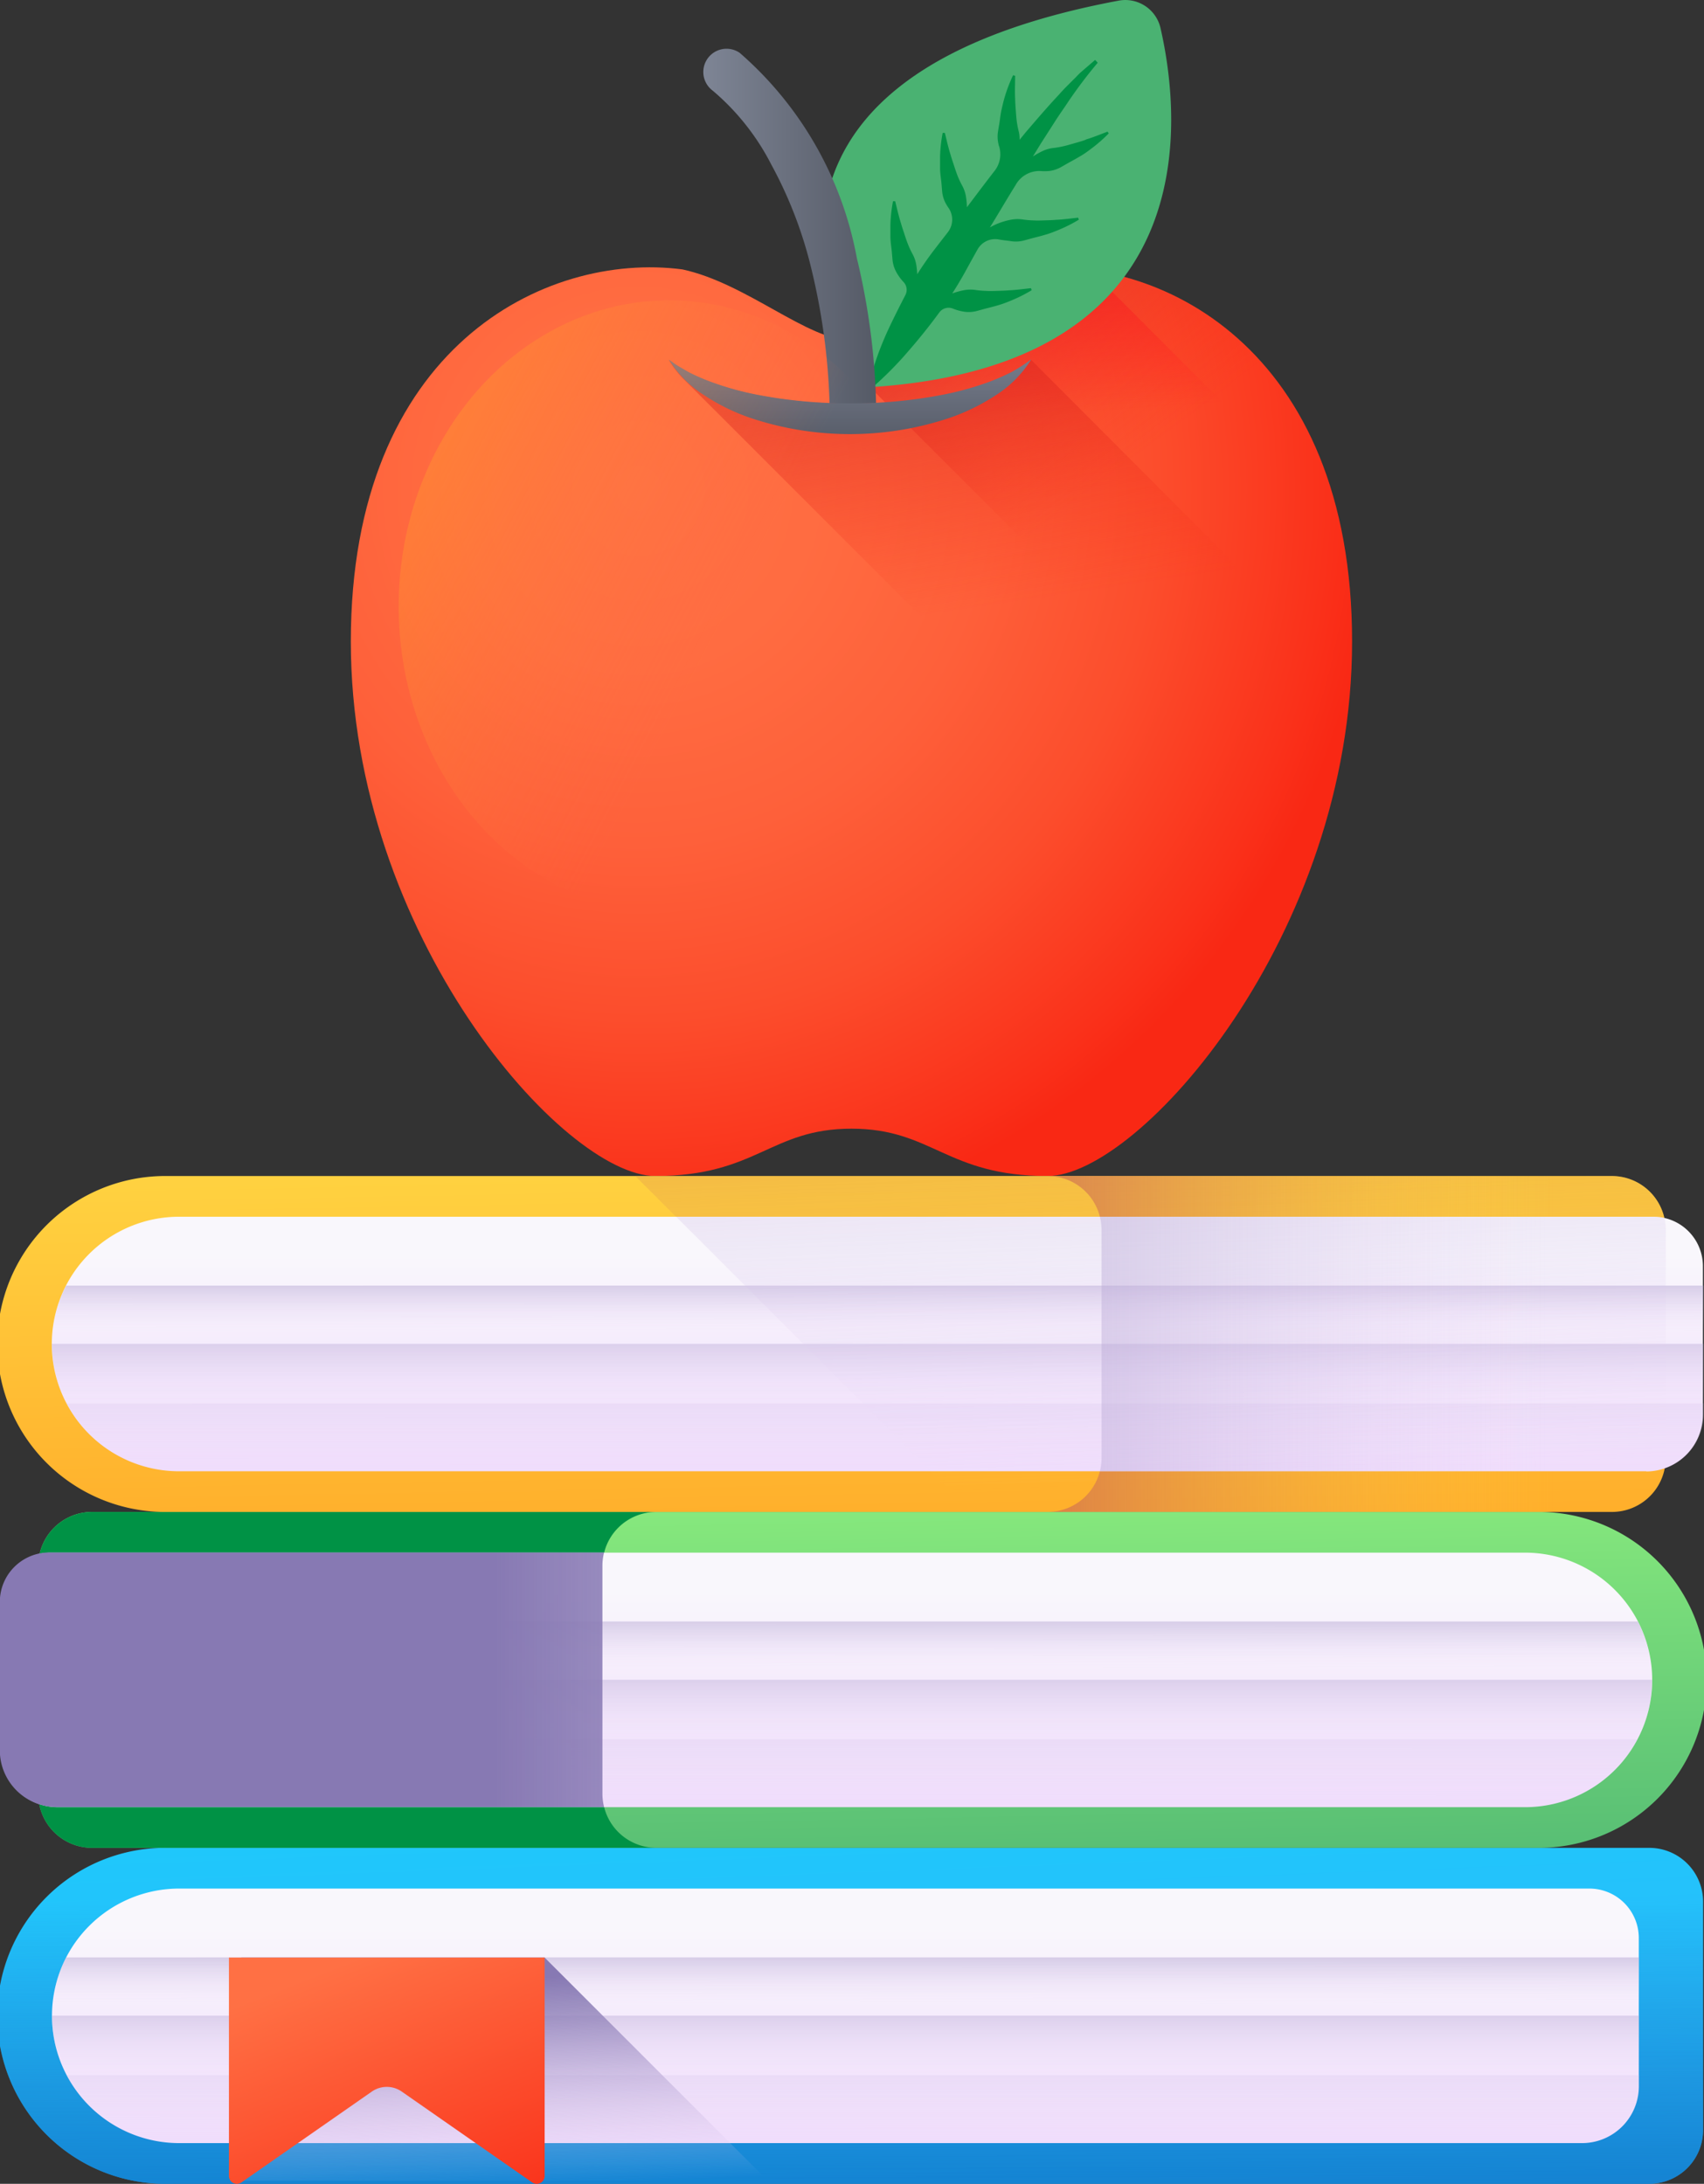
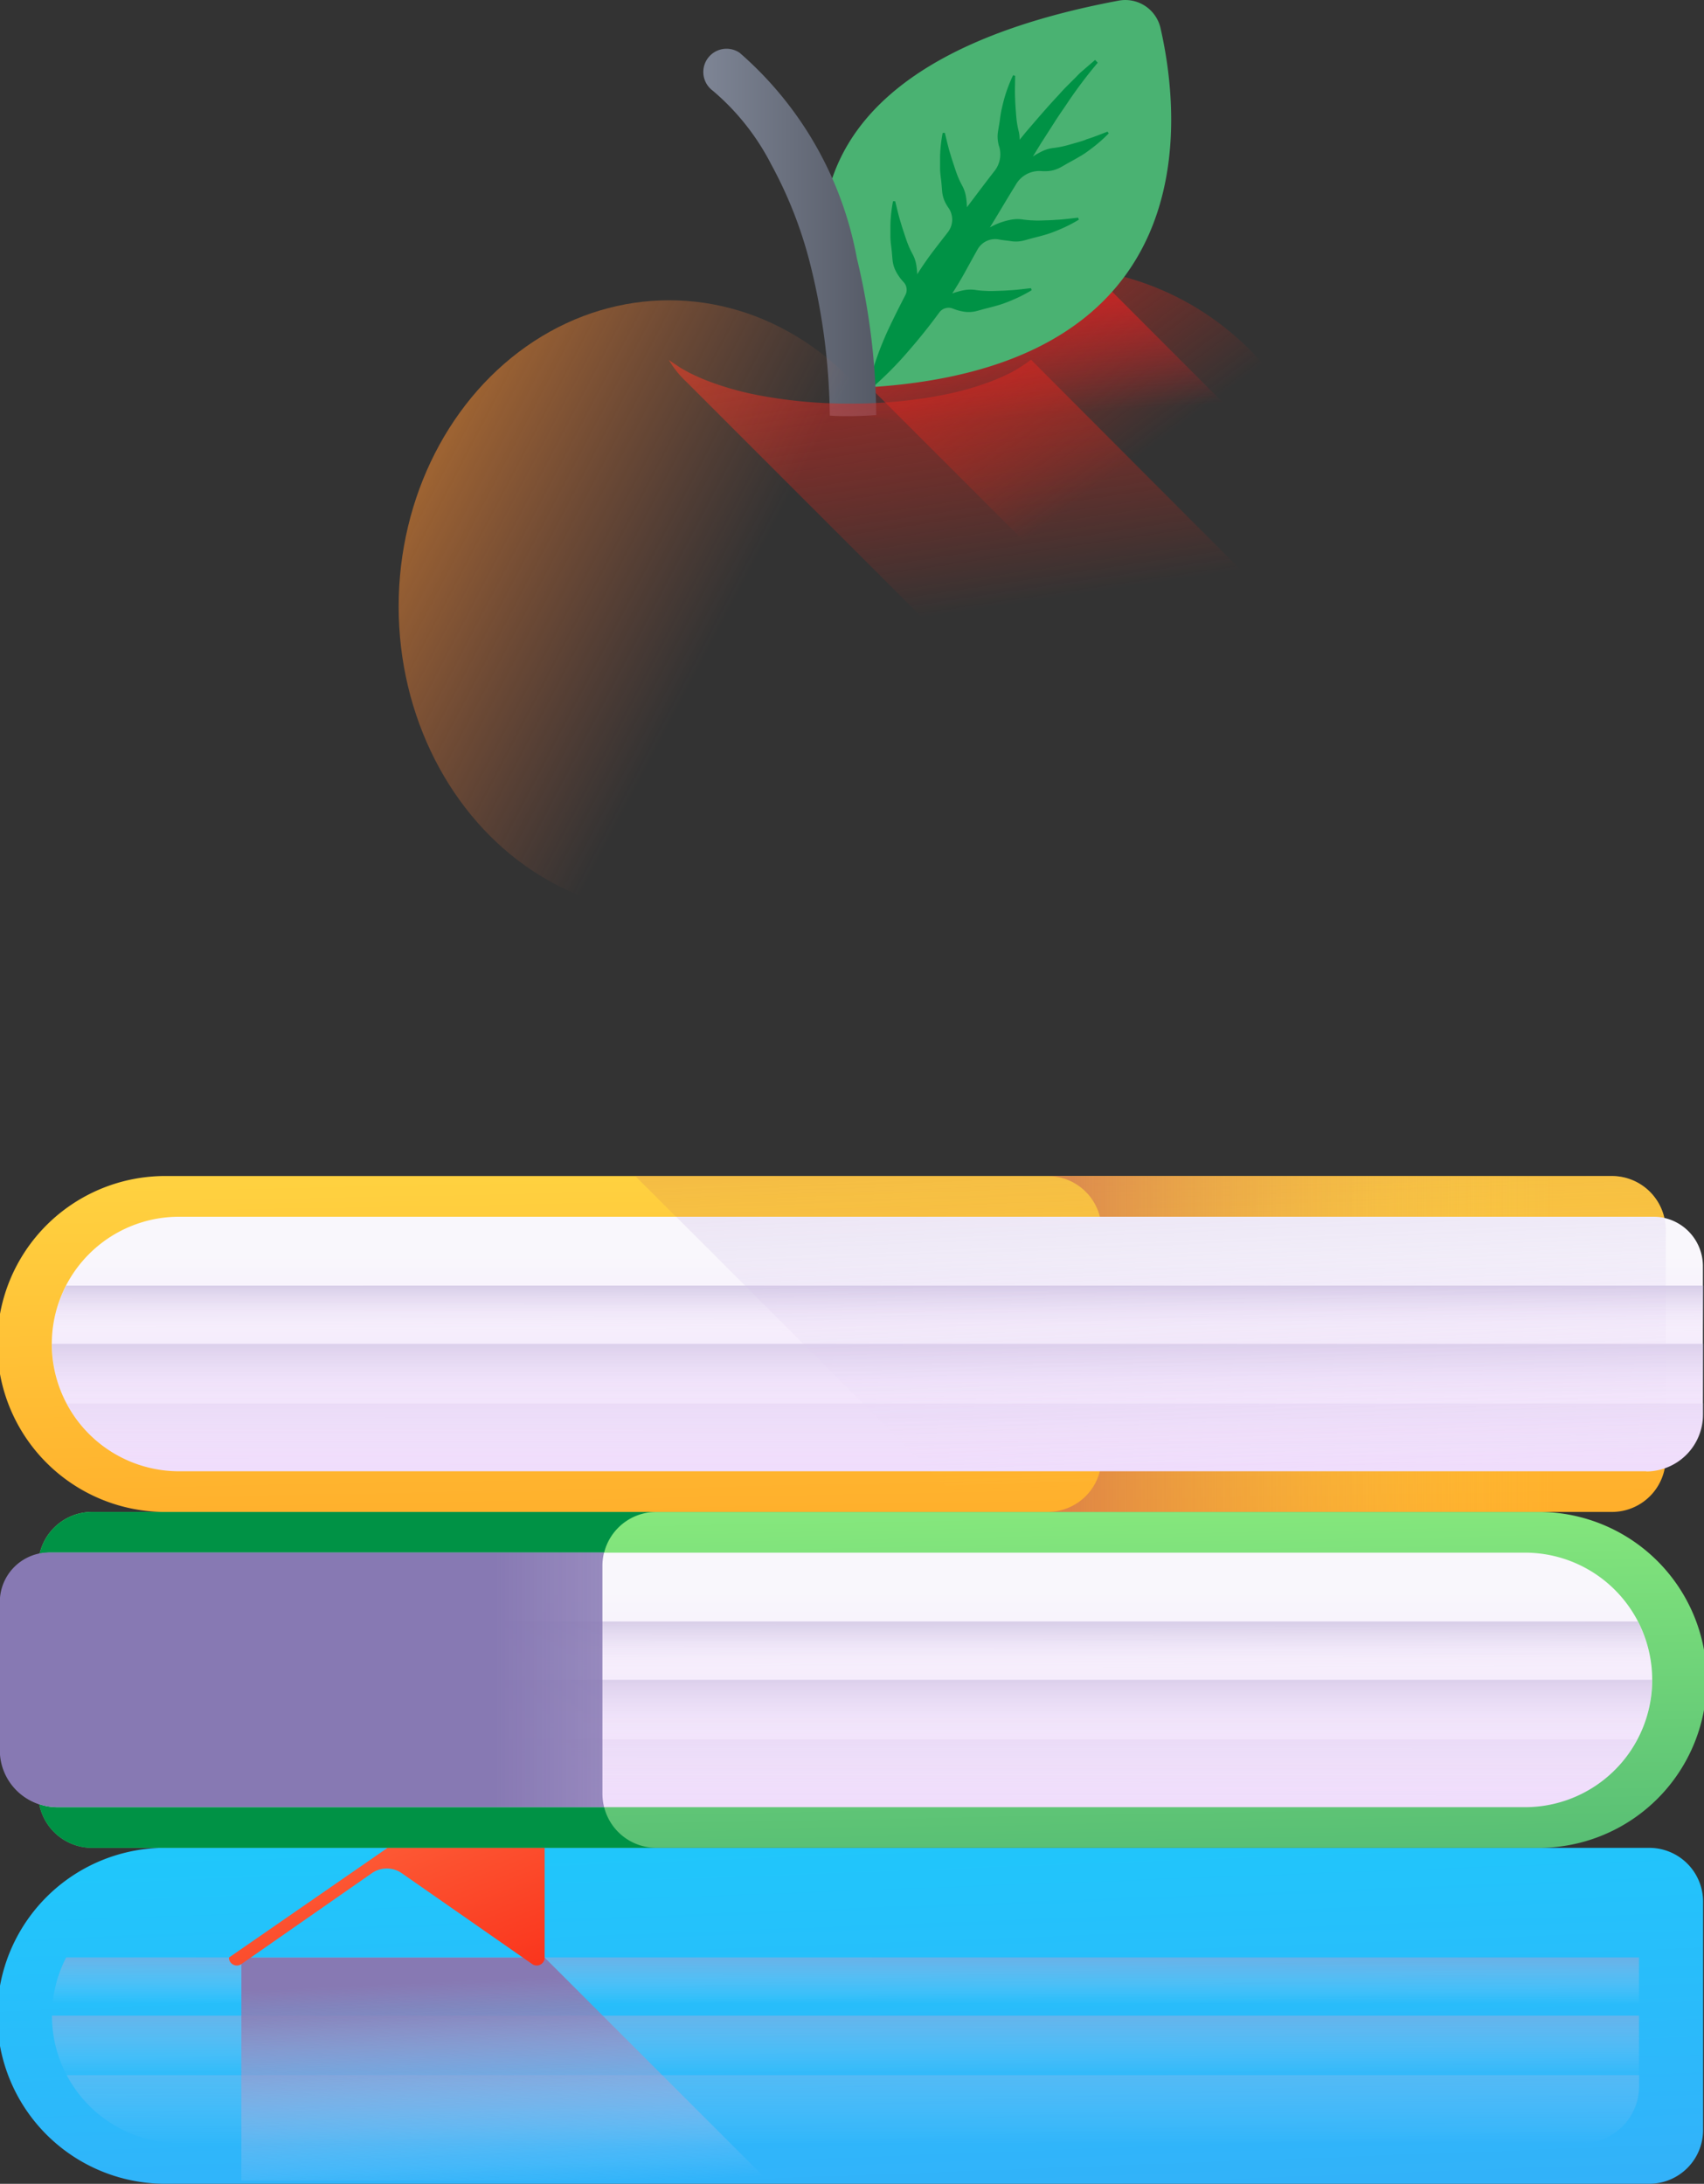
<svg xmlns="http://www.w3.org/2000/svg" xmlns:xlink="http://www.w3.org/1999/xlink" width="39.017" height="50">
  <rect width="100%" height="100%" fill="#333333" stroke="none" />
  <defs>
    <linearGradient id="i" x1=".474" y1=".629" x2=".354" y2="-.219" gradientUnits="objectBoundingBox">
      <stop offset="0" stop-color="#ff1d25" stop-opacity="0" />
      <stop offset="1" stop-color="#ff1d25" />
    </linearGradient>
    <linearGradient id="b" x1=".555" y1=".365" x2=".17" y2="-.235" gradientUnits="objectBoundingBox">
      <stop offset="0" stop-color="#f92814" stop-opacity="0" />
      <stop offset="1" stop-color="#c1272d" />
    </linearGradient>
    <linearGradient id="e" x1="-3.002" y1="-2.444" x2="-2.473" y2="-1.879" gradientUnits="objectBoundingBox">
      <stop offset="0" stop-color="#92f37f" />
      <stop offset="1" stop-color="#4ab272" />
    </linearGradient>
    <linearGradient id="a" x1="-3.248" y1="-2.201" x2="-3.808" y2="-2.594" gradientUnits="objectBoundingBox">
      <stop offset="0" stop-color="#4ab272" stop-opacity="0" />
      <stop offset="1" stop-color="#009245" />
    </linearGradient>
    <linearGradient id="j" x1="-4.702" y1="-3.039" x2="-4.518" y2="-2.866" xlink:href="#a" />
    <linearGradient id="c" y1=".5" x2="1" y2=".5" gradientUnits="objectBoundingBox">
      <stop offset="0" stop-color="#7e8595" />
      <stop offset="1" stop-color="#555a66" />
    </linearGradient>
    <linearGradient id="k" x1=".561" y1=".634" x2=".266" y2="-.489" xlink:href="#b" />
    <linearGradient id="l" x1=".5" y1="-.302" x2=".5" y2="1.162" xlink:href="#c" />
    <linearGradient id="m" x1=".586" y1=".551" x2="-.397" y2="-.034" gradientUnits="objectBoundingBox">
      <stop offset="0" stop-color="#ff7044" stop-opacity="0" />
      <stop offset=".25" stop-color="#ff813a" stop-opacity=".251" />
      <stop offset=".719" stop-color="#ff9a2b" stop-opacity=".718" />
      <stop offset="1" stop-color="#ffa425" />
    </linearGradient>
    <linearGradient id="n" x1=".337" y1="-.452" x2=".877" y2="2.361" gradientUnits="objectBoundingBox">
      <stop offset="0" stop-color="#18cffc" />
      <stop offset="1" stop-color="#4a98f7" />
    </linearGradient>
    <linearGradient id="o" x1=".497" y1=".16" x2=".52" y2="1.479" gradientUnits="objectBoundingBox">
      <stop offset="0" stop-color="#0469bc" stop-opacity="0" />
      <stop offset="1" stop-color="#0469bc" />
    </linearGradient>
    <linearGradient id="f" x1=".5" y1=".151" x2=".5" y2=".984" gradientUnits="objectBoundingBox">
      <stop offset="0" stop-color="#f9f7fc" />
      <stop offset="1" stop-color="#f0ddfc" />
    </linearGradient>
    <linearGradient id="d" x1=".498" y1="1.037" x2=".506" y2="-3.301" gradientUnits="objectBoundingBox">
      <stop offset="0" stop-color="#f0ddfc" stop-opacity="0" />
      <stop offset=".289" stop-color="#c8b7e0" stop-opacity=".29" />
      <stop offset=".591" stop-color="#a595c8" stop-opacity=".592" />
      <stop offset=".84" stop-color="#8f81b8" stop-opacity=".839" />
      <stop offset="1" stop-color="#8779b3" />
    </linearGradient>
    <linearGradient id="p" x1=".5" y1=".49" x2=".5" y2="-.677" xlink:href="#d" />
    <linearGradient id="q" x1=".501" y1=".249" x2=".503" y2="-.274" xlink:href="#d" />
    <linearGradient id="r" x1=".504" y1="1.033" x2=".404" y2=".107" xlink:href="#d" />
    <linearGradient id="s" x1=".273" y1=".076" x2=".95" y2="1.305" gradientUnits="objectBoundingBox">
      <stop offset="0" stop-color="#ff7044" />
      <stop offset="1" stop-color="#f92814" />
    </linearGradient>
    <linearGradient id="t" x1=".417" y1="-.278" x2=".569" y2="1.351" xlink:href="#e" />
    <linearGradient id="u" x1="2.453" y1=".5" x2="1.256" y2=".5" xlink:href="#a" />
    <linearGradient id="v" x1=".531" y1=".151" x2=".531" y2=".984" xlink:href="#f" />
    <linearGradient id="w" x1=".539" y1="1.048" x2=".546" y2="-3.377" xlink:href="#d" />
    <linearGradient id="x" x1=".531" y1=".49" x2=".531" y2="-.677" xlink:href="#d" />
    <linearGradient id="y" x1=".532" y1=".247" x2=".534" y2="-.281" xlink:href="#d" />
    <linearGradient id="z" x1="2.561" y1=".5" x2=".819" y2=".5" xlink:href="#d" />
    <linearGradient id="A" x1=".44" y1="-.278" x2=".592" y2="1.351" gradientUnits="objectBoundingBox">
      <stop offset="0" stop-color="#ffda45" />
      <stop offset="1" stop-color="#ffa425" />
    </linearGradient>
    <linearGradient id="g" x1=".592" y1=".909" x2=".314" y2="-1.634" gradientUnits="objectBoundingBox">
      <stop offset="0" stop-color="#ffda45" stop-opacity="0" />
      <stop offset="1" stop-color="#b53759" />
    </linearGradient>
    <linearGradient id="B" x1=".818" y1=".5" x2="-.379" y2=".5" xlink:href="#g" />
    <linearGradient id="C" x1=".498" y1="1.048" x2=".506" y2="-3.377" xlink:href="#d" />
    <linearGradient id="D" x1=".5" y1=".49" x2=".5" y2="-.677" xlink:href="#d" />
    <linearGradient id="E" x1=".501" y1=".247" x2=".503" y2="-.281" xlink:href="#d" />
    <linearGradient id="F" x1=".657" y1="1.002" x2=".032" y2="-2.968" xlink:href="#d" />
    <linearGradient id="G" x1=".739" y1=".5" x2="-1.003" y2=".5" xlink:href="#d" />
    <radialGradient id="h" cx=".267" cy=".258" r=".809" gradientTransform="matrix(.907 0 0 1 .046 0)" gradientUnits="objectBoundingBox">
      <stop offset="0" stop-color="#ff7044" />
      <stop offset=".239" stop-color="#ff6c41" />
      <stop offset=".473" stop-color="#fe603a" />
      <stop offset=".705" stop-color="#fc4d2c" />
      <stop offset=".935" stop-color="#fa311a" />
      <stop offset="1" stop-color="#f92814" />
    </radialGradient>
  </defs>
  <g transform="translate(-56.013)">
-     <path data-name="Path 482" d="M153.3 62.476c-1.479.318-2.866 1.627-3.873 1.627s-2.394-1.308-3.873-1.627c-3.137-.41-7.591 1.781-7.591 8.52s4.88 12.238 6.971 12.238c2.324 0 2.634-1.084 4.492-1.084s2.169 1.084 4.492 1.084c2.091 0 6.971-5.5 6.971-12.238s-4.451-8.93-7.589-8.52Z" transform="translate(-73.917 -56.308)" fill="url(#h)" />
    <path data-name="Path 483" d="M259.651 62.491a5.959 5.959 0 0 0-1.6-.013c-1.479.318-2.866 1.627-3.873 1.627h-.078v1.64l1.372.256 9.443 1.761Z" transform="translate(-178.669 -56.31)" fill="url(#i)" />
    <path data-name="Path 484" d="M257.313 62.476c-1.479.318-2.866 1.627-3.873 1.627a1.3 1.3 0 0 1-.158-.011 6.954 6.954 0 0 0 .533 1.034l-.006.025.038.023.038.023 10.306 10.3A14.929 14.929 0 0 0 264.9 71c0-6.742-4.45-8.934-7.587-8.524Z" transform="translate(-177.929 -56.308)" fill="url(#b)" />
    <path data-name="Path 485" d="M249.209 8.866s-4.73-6.9 5.712-8.852a.827.827 0 0 1 .956.631c.475 2.077 1.051 7.743-6.668 8.221Z" transform="translate(-173.291)" fill="url(#e)" />
    <path data-name="Path 486" d="M265.71 1.586a.829.829 0 0 0-.409-.542 54.418 54.418 0 0 0-6.258 8.764c7.72-.478 7.144-6.144 6.668-8.221Z" transform="translate(-183.124 -.942)" fill="url(#a)" />
    <path data-name="Path 487" d="M263.637 15.815c-.081.029-.164.052-.245.075s-.163.048-.245.067a2.017 2.017 0 0 1-.247.043.793.793 0 0 0-.239.069 1.808 1.808 0 0 0-.223.126l.184-.3.306-.477c.1-.16.211-.312.315-.471a10.575 10.575 0 0 1 .68-.9l-.06-.064-.218.188-.11.095a1.572 1.572 0 0 0-.1.1c-.134.136-.276.269-.4.412-.263.28-.511.571-.761.862l-.14.172a.786.786 0 0 0-.018-.184 2.021 2.021 0 0 1-.048-.249c-.01-.084-.016-.168-.022-.253s-.013-.171-.014-.256c-.01-.173 0-.346 0-.524l-.047-.012a3.355 3.355 0 0 0-.192.5c-.026.087-.046.175-.067.264s-.033.179-.045.269-.031.181-.044.274a.726.726 0 0 0 .015.274c0 .018.01.035.015.053a.615.615 0 0 1-.107.557c-.214.275-.422.553-.632.831a1.812 1.812 0 0 0-.023-.248.791.791 0 0 0-.079-.235 2.025 2.025 0 0 1-.109-.229c-.031-.079-.058-.159-.084-.24s-.055-.162-.078-.245c-.053-.165-.09-.334-.133-.506h-.049a3.352 3.352 0 0 0-.06.537v.272c0 .091.013.182.024.272s.016.183.025.276a.729.729 0 0 0 .083.262c.02.036.042.071.066.105a.471.471 0 0 1-.022.554c-.107.138-.215.276-.321.415-.135.176-.26.358-.378.544a1.9 1.9 0 0 0-.022-.216.789.789 0 0 0-.079-.235 2.024 2.024 0 0 1-.109-.23c-.031-.079-.058-.159-.084-.24s-.055-.162-.078-.245c-.053-.165-.09-.334-.133-.506h-.049a3.35 3.35 0 0 0-.06.537v.272c0 .091.013.182.024.272s.016.183.026.276a.727.727 0 0 0 .083.262 1.141 1.141 0 0 0 .165.229.258.258 0 0 1 .045.3c-.132.255-.367.719-.474.974a7.016 7.016 0 0 0-.373 1.11l.075.046a7.937 7.937 0 0 0 .824-.827q.379-.433.715-.891l.012-.016a.263.263 0 0 1 .314-.083 1.157 1.157 0 0 0 .254.069.725.725 0 0 0 .274-.013c.09-.023.179-.05.268-.072s.177-.046.264-.072.172-.059.256-.094a3.361 3.361 0 0 0 .483-.242l-.016-.046c-.177.019-.349.043-.521.05-.085.008-.171.009-.257.012s-.169.006-.254 0a2.015 2.015 0 0 1-.253-.023.789.789 0 0 0-.248.007 1.771 1.771 0 0 0-.27.075q.161-.251.305-.512c.076-.14.18-.327.272-.492a.462.462 0 0 1 .493-.232c.1.02.194.025.283.04a.725.725 0 0 0 .274-.013c.09-.023.179-.05.268-.072s.177-.046.264-.072.172-.059.256-.094a3.353 3.353 0 0 0 .483-.242l-.016-.046c-.177.019-.349.043-.521.05-.085.008-.171.009-.257.012s-.169.006-.254 0a2.032 2.032 0 0 1-.253-.023.789.789 0 0 0-.248.007 1.542 1.542 0 0 0-.487.177c.2-.323.388-.649.588-.969l.007-.013a.619.619 0 0 1 .562-.309 1.259 1.259 0 0 0 .192 0 .727.727 0 0 0 .263-.081c.082-.045.161-.093.241-.136s.159-.089.237-.135.152-.1.224-.155a3.373 3.373 0 0 0 .407-.355l-.027-.04c-.166.063-.326.129-.491.179Z" transform="translate(-182.775 -12.611)" fill="url(#j)" />
    <path data-name="Path 488" d="M224.188 19.726c-.2.017-.411.026-.623.026-.15 0-.3 0-.441-.013a14.848 14.848 0 0 0-.469-3.549 9.716 9.716 0 0 0-.874-2.205 5.486 5.486 0 0 0-1.337-1.685.532.532 0 0 1 .615-.868 8.187 8.187 0 0 1 2.684 4.7 15.783 15.783 0 0 1 .445 3.591Z" transform="translate(-148.111 -10.224)" fill="url(#c)" />
    <path data-name="Path 489" d="M220.543 84.012a3.583 3.583 0 0 1-.471.3 4.955 4.955 0 0 1-.5.217 6.878 6.878 0 0 1-1.037.288 10.861 10.861 0 0 1-2.138.2 11.026 11.026 0 0 1-2.138-.2 6.8 6.8 0 0 1-1.037-.289 4.777 4.777 0 0 1-.5-.216c-.079-.044-.163-.085-.239-.137s-.153-.1-.233-.158a2.185 2.185 0 0 0 .4.5l6.822 6.822a3 3 0 0 0 .545.458 4.686 4.686 0 0 0 1.047.514 7.188 7.188 0 0 0 4.572 0 4.736 4.736 0 0 0 1.047-.513 2.59 2.59 0 0 0 .813-.817Z" transform="translate(-140.922 -75.776)" fill="url(#k)" />
-     <path data-name="Path 490" d="M220.543 84.012a2.59 2.59 0 0 1-.813.817 4.736 4.736 0 0 1-1.047.513 7.188 7.188 0 0 1-4.572 0 4.68 4.68 0 0 1-1.047-.514 2.571 2.571 0 0 1-.813-.817c.08.054.151.112.233.158s.159.093.239.137a4.749 4.749 0 0 0 .5.216 6.8 6.8 0 0 0 1.037.289 11.028 11.028 0 0 0 2.138.2 10.856 10.856 0 0 0 2.138-.2 6.861 6.861 0 0 0 1.037-.288 4.989 4.989 0 0 0 .5-.217 3.592 3.592 0 0 0 .471-.3Z" transform="translate(-140.922 -75.776)" fill="url(#l)" />
    <ellipse data-name="Ellipse 954" cx="6.194" cy="7.011" rx="6.194" ry="7.011" transform="translate(65.141 6.875)" fill="url(#m)" />
    <path data-name="Path 491" d="M95.01 432.781v5.228a1.231 1.231 0 0 1-1.231 1.231H59.86a3.846 3.846 0 1 1 0-7.691h33.919a1.232 1.232 0 0 1 1.231 1.232Z" transform="translate(-.001 -389.241)" fill="url(#n)" />
-     <path data-name="Path 492" d="M95.01 432.781v5.228a1.231 1.231 0 0 1-1.231 1.231H59.86a3.846 3.846 0 1 1 0-7.691h33.919a1.232 1.232 0 0 1 1.231 1.232Z" transform="translate(-.001 -389.241)" fill="url(#o)" />
-     <path data-name="Path 493" d="M103.189 446.881H71.065a2.914 2.914 0 1 1 0-5.828h32.288a1.132 1.132 0 0 1 1.132 1.132v3.4a1.3 1.3 0 0 1-1.296 1.296Z" transform="translate(-10.948 -397.813)" fill="url(#f)" />
    <path data-name="Path 494" d="M71.6 484.667a2.913 2.913 0 0 0 2.576 1.552H106.3a1.3 1.3 0 0 0 1.3-1.3v-.256h-36Z" transform="translate(-14.057 -437.151)" fill="url(#d)" />
    <path data-name="Path 495" d="M71.066 473.689h32.124a1.3 1.3 0 0 0 1.3-1.3v-1.618H68.152a2.914 2.914 0 0 0 2.914 2.918Z" transform="translate(-10.949 -424.621)" fill="url(#p)" />
    <path data-name="Path 496" d="M68.476 457.167a2.913 2.913 0 0 0 2.59 4.248h32.124a1.3 1.3 0 0 0 1.3-1.3v-2.952H68.476Z" transform="translate(-10.949 -412.347)" fill="url(#q)" />
    <path data-name="Path 497" d="m119.336 457.167 5.11 5.11h-12.054v-5.11Z" transform="translate(-50.852 -412.347)" fill="url(#r)" />
-     <path data-name="Path 498" d="M109.486 457.167v5a.181.181 0 0 0 .285.149l2.987-2.081a.6.6 0 0 1 .685 0l2.987 2.081a.181.181 0 0 0 .285-.149v-5Z" transform="translate(-48.231 -412.347)" fill="url(#s)" />
+     <path data-name="Path 498" d="M109.486 457.167a.181.181 0 0 0 .285.149l2.987-2.081a.6.6 0 0 1 .685 0l2.987 2.081a.181.181 0 0 0 .285-.149v-5Z" transform="translate(-48.231 -412.347)" fill="url(#s)" />
    <path data-name="Path 499" d="M64.955 354.331v5.228a1.232 1.232 0 0 0 1.231 1.231h33.063a3.846 3.846 0 1 0 0-7.691H66.186a1.232 1.232 0 0 0-1.231 1.232Z" transform="translate(-8.065 -318.482)" fill="url(#t)" />
    <path data-name="Path 500" d="M66.186 353.1h12.919a1.231 1.231 0 0 0-1.231 1.231v5.228a1.231 1.231 0 0 0 1.231 1.231H66.186a1.231 1.231 0 0 1-1.231-1.231v-5.228a1.232 1.232 0 0 1 1.231-1.231Z" transform="translate(-8.065 -318.483)" fill="url(#u)" />
    <path data-name="Path 501" d="M57.522 368.431h33.6a2.914 2.914 0 1 0 0-5.828H57.358a1.132 1.132 0 0 0-1.132 1.132v3.4a1.3 1.3 0 0 0 1.296 1.296Z" transform="translate(-.192 -327.054)" fill="url(#v)" />
    <path data-name="Path 502" d="M93.694 406.217a2.913 2.913 0 0 1-2.576 1.552h-33.6a1.3 1.3 0 0 1-1.3-1.3v-.256h37.476Z" transform="translate(-.192 -366.392)" fill="url(#w)" />
    <path data-name="Path 503" d="M91.118 395.239h-33.6a1.3 1.3 0 0 1-1.3-1.3v-1.618h37.814a2.914 2.914 0 0 1-2.914 2.918Z" transform="translate(-.192 -353.862)" fill="url(#x)" />
    <path data-name="Path 504" d="M93.708 378.717a2.913 2.913 0 0 1-2.59 4.248h-33.6a1.3 1.3 0 0 1-1.3-1.3v-2.952h37.49Z" transform="translate(-.192 -341.588)" fill="url(#y)" />
    <path data-name="Path 505" d="M57.145 362.6h12.7a1.228 1.228 0 0 0-.038.3v5.228a1.233 1.233 0 0 0 .038.3H57.309a1.3 1.3 0 0 1-1.3-1.3v-3.4a1.132 1.132 0 0 1 1.136-1.128Z" transform="translate(0 -327.055)" fill="url(#z)" />
    <path data-name="Path 506" d="M94.154 275.882v5.228a1.231 1.231 0 0 1-1.231 1.231H59.86a3.846 3.846 0 1 1 0-7.691h33.063a1.232 1.232 0 0 1 1.231 1.232Z" transform="translate(-.001 -247.724)" fill="url(#A)" />
    <path data-name="Path 507" d="M226.756 282.342a1.231 1.231 0 0 0 1.231-1.231v-5.228a1.231 1.231 0 0 0-1.231-1.231h-22.362l7.691 7.691h14.671Z" transform="translate(-133.834 -247.725)" fill="url(#g)" />
    <path data-name="Path 508" d="M313.631 274.65h-12.919a1.231 1.231 0 0 1 1.231 1.231v5.228a1.232 1.232 0 0 1-1.231 1.231h12.919a1.231 1.231 0 0 0 1.231-1.231v-5.228a1.231 1.231 0 0 0-1.231-1.231Z" transform="translate(-220.709 -247.724)" fill="url(#B)" />
    <path data-name="Path 509" d="M104.661 289.981h-33.6a2.914 2.914 0 0 1 0-5.828h33.76a1.132 1.132 0 0 1 1.132 1.132v3.4a1.3 1.3 0 0 1-1.3 1.3Z" transform="translate(-10.948 -256.295)" fill="url(#f)" />
    <path data-name="Path 510" d="M71.6 327.767a2.913 2.913 0 0 0 2.576 1.552h33.6a1.3 1.3 0 0 0 1.3-1.3v-.256H71.6Z" transform="translate(-14.057 -295.633)" fill="url(#C)" />
    <path data-name="Path 511" d="M71.066 316.789h33.6a1.3 1.3 0 0 0 1.3-1.3v-1.618H68.152a2.914 2.914 0 0 0 2.914 2.918Z" transform="translate(-10.949 -283.103)" fill="url(#D)" />
    <path data-name="Path 512" d="M68.476 300.267a2.913 2.913 0 0 0 2.59 4.248h33.6a1.3 1.3 0 0 0 1.3-1.3v-2.952h-37.49Z" transform="translate(-10.949 -270.829)" fill="url(#E)" />
    <path data-name="Path 513" d="m213.9 284.153 5.827 5.828h16.394a1.293 1.293 0 0 0 .418-.07 1.238 1.238 0 0 0 .022-.229v-5.228a1.235 1.235 0 0 0-.031-.272 1.137 1.137 0 0 0-.245-.027H213.9Z" transform="translate(-142.405 -256.295)" fill="url(#F)" />
-     <path data-name="Path 514" d="M325.584 284.154h-12.7a1.229 1.229 0 0 1 .038.3v5.228a1.234 1.234 0 0 1-.038.3h12.536a1.3 1.3 0 0 0 1.3-1.3v-3.4a1.132 1.132 0 0 0-1.136-1.128Z" transform="translate(-231.687 -256.296)" fill="url(#G)" />
  </g>
</svg>